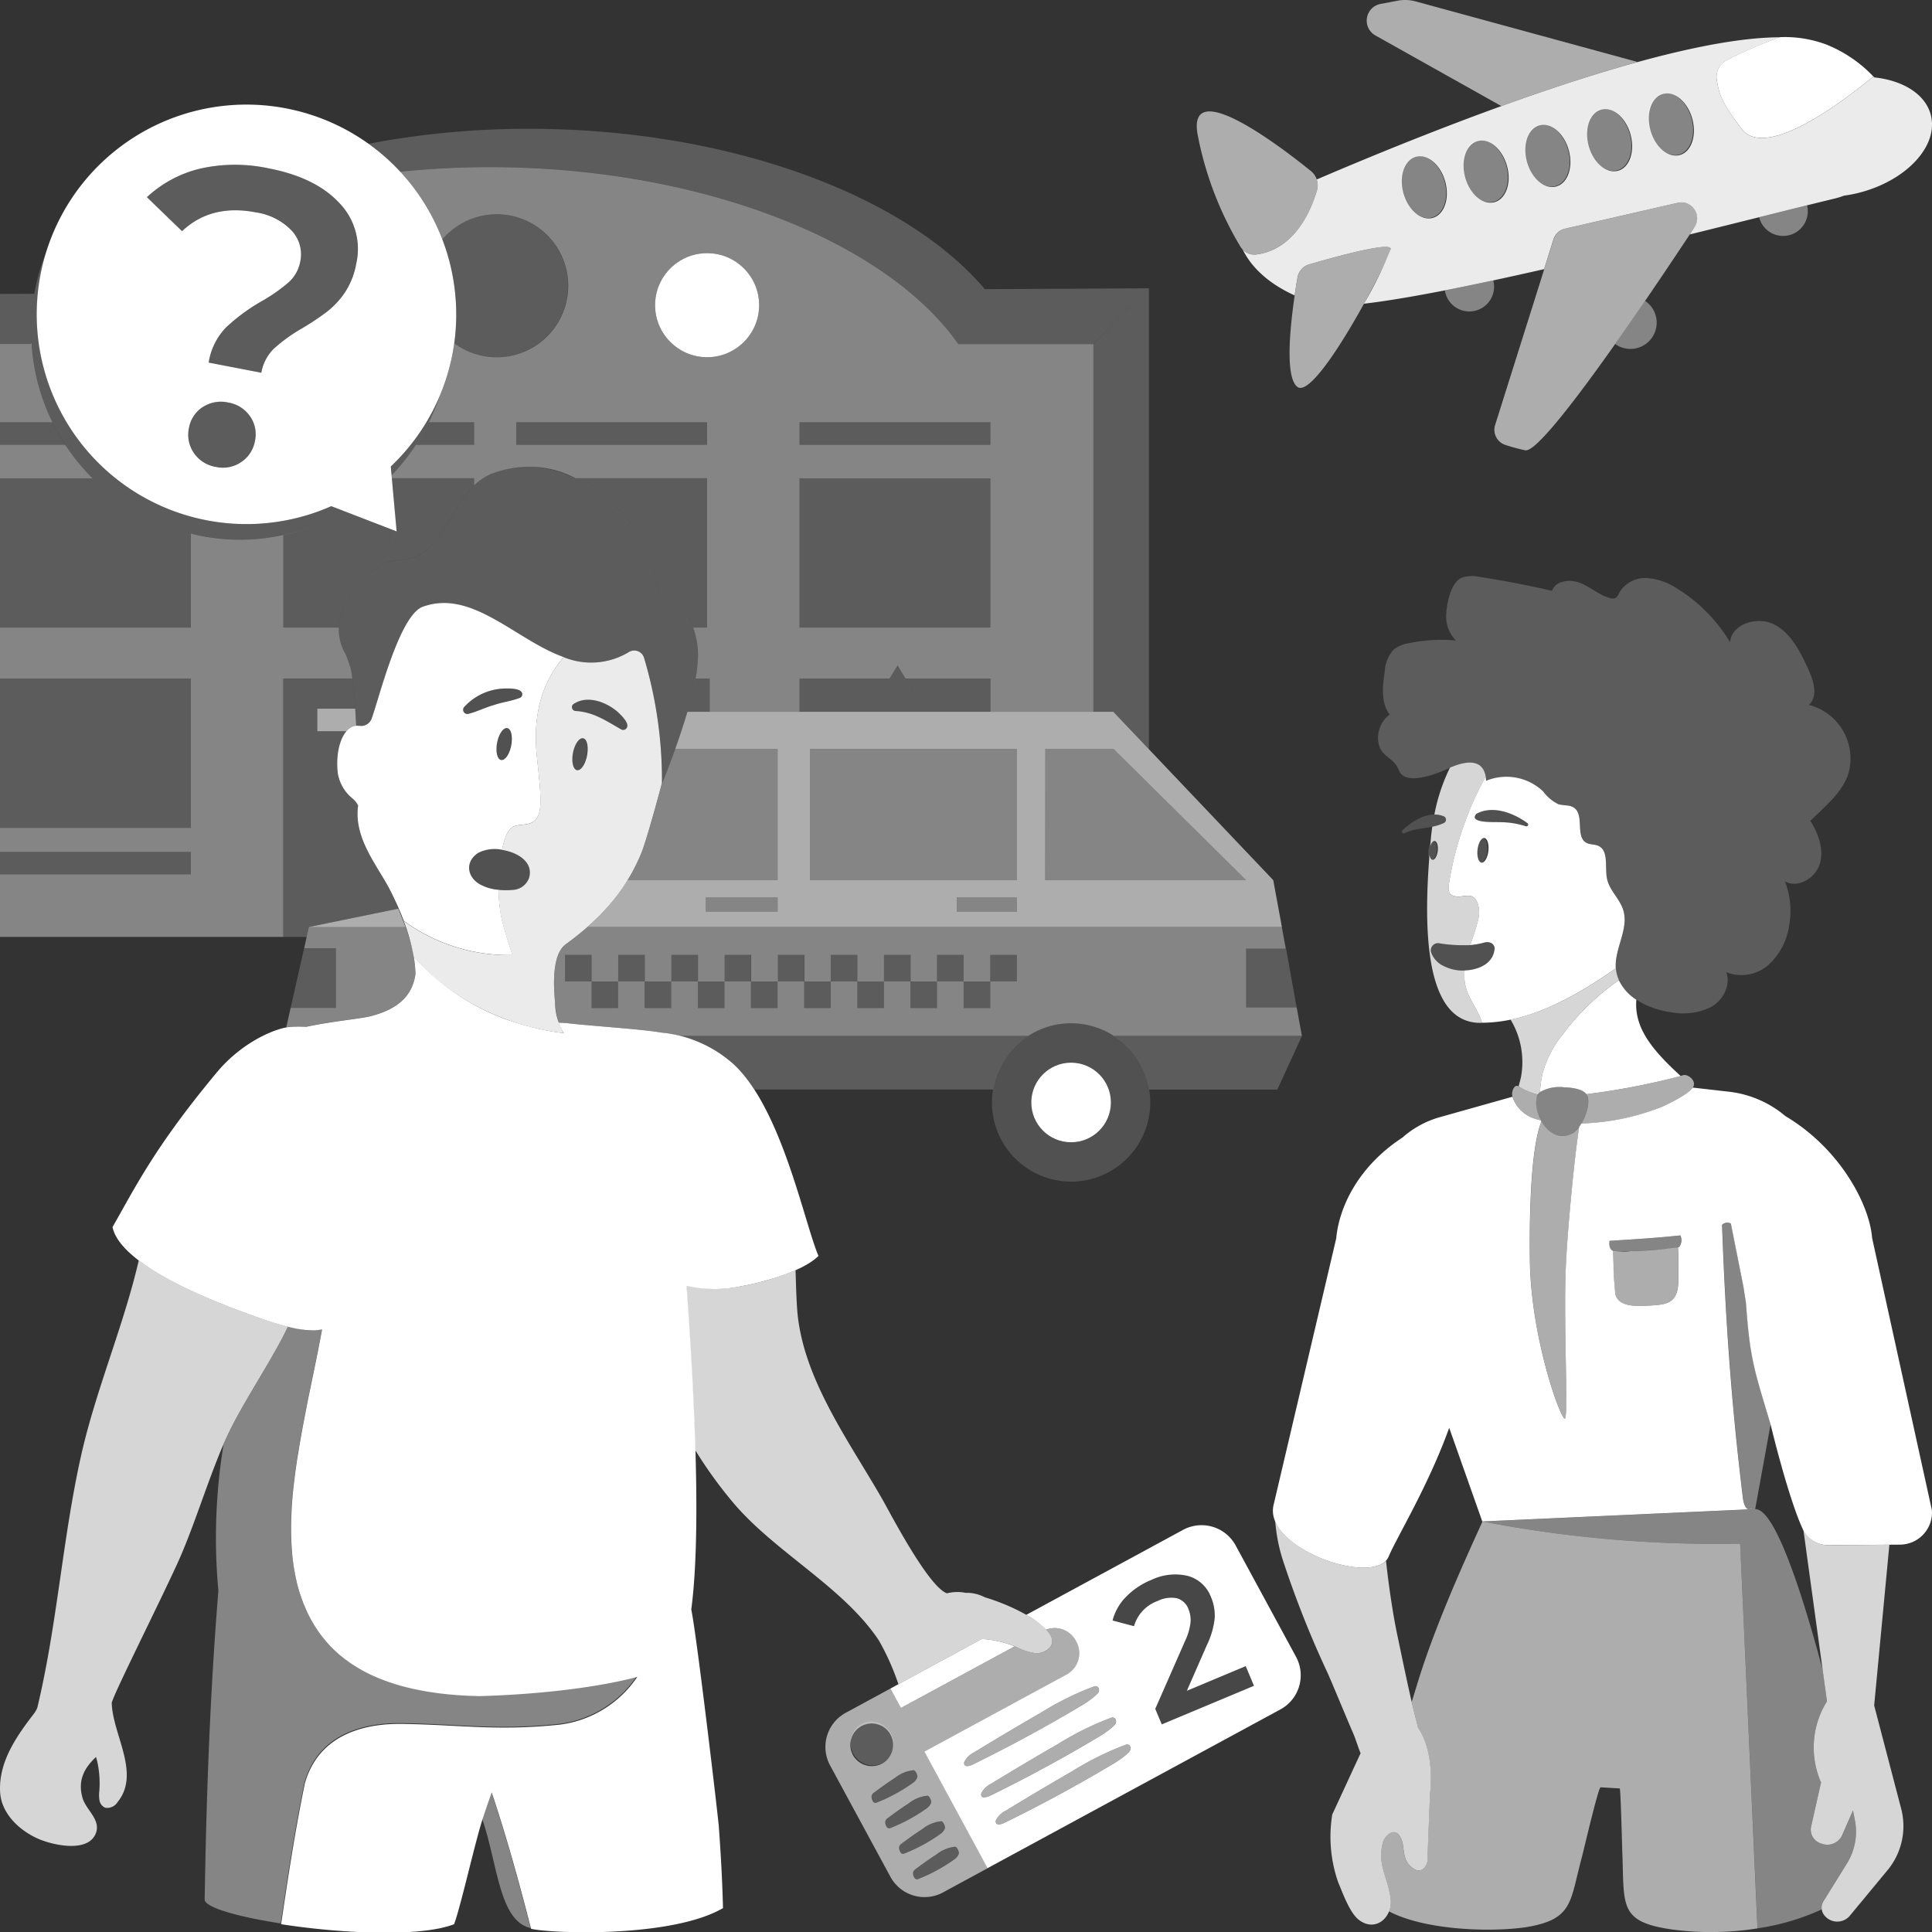
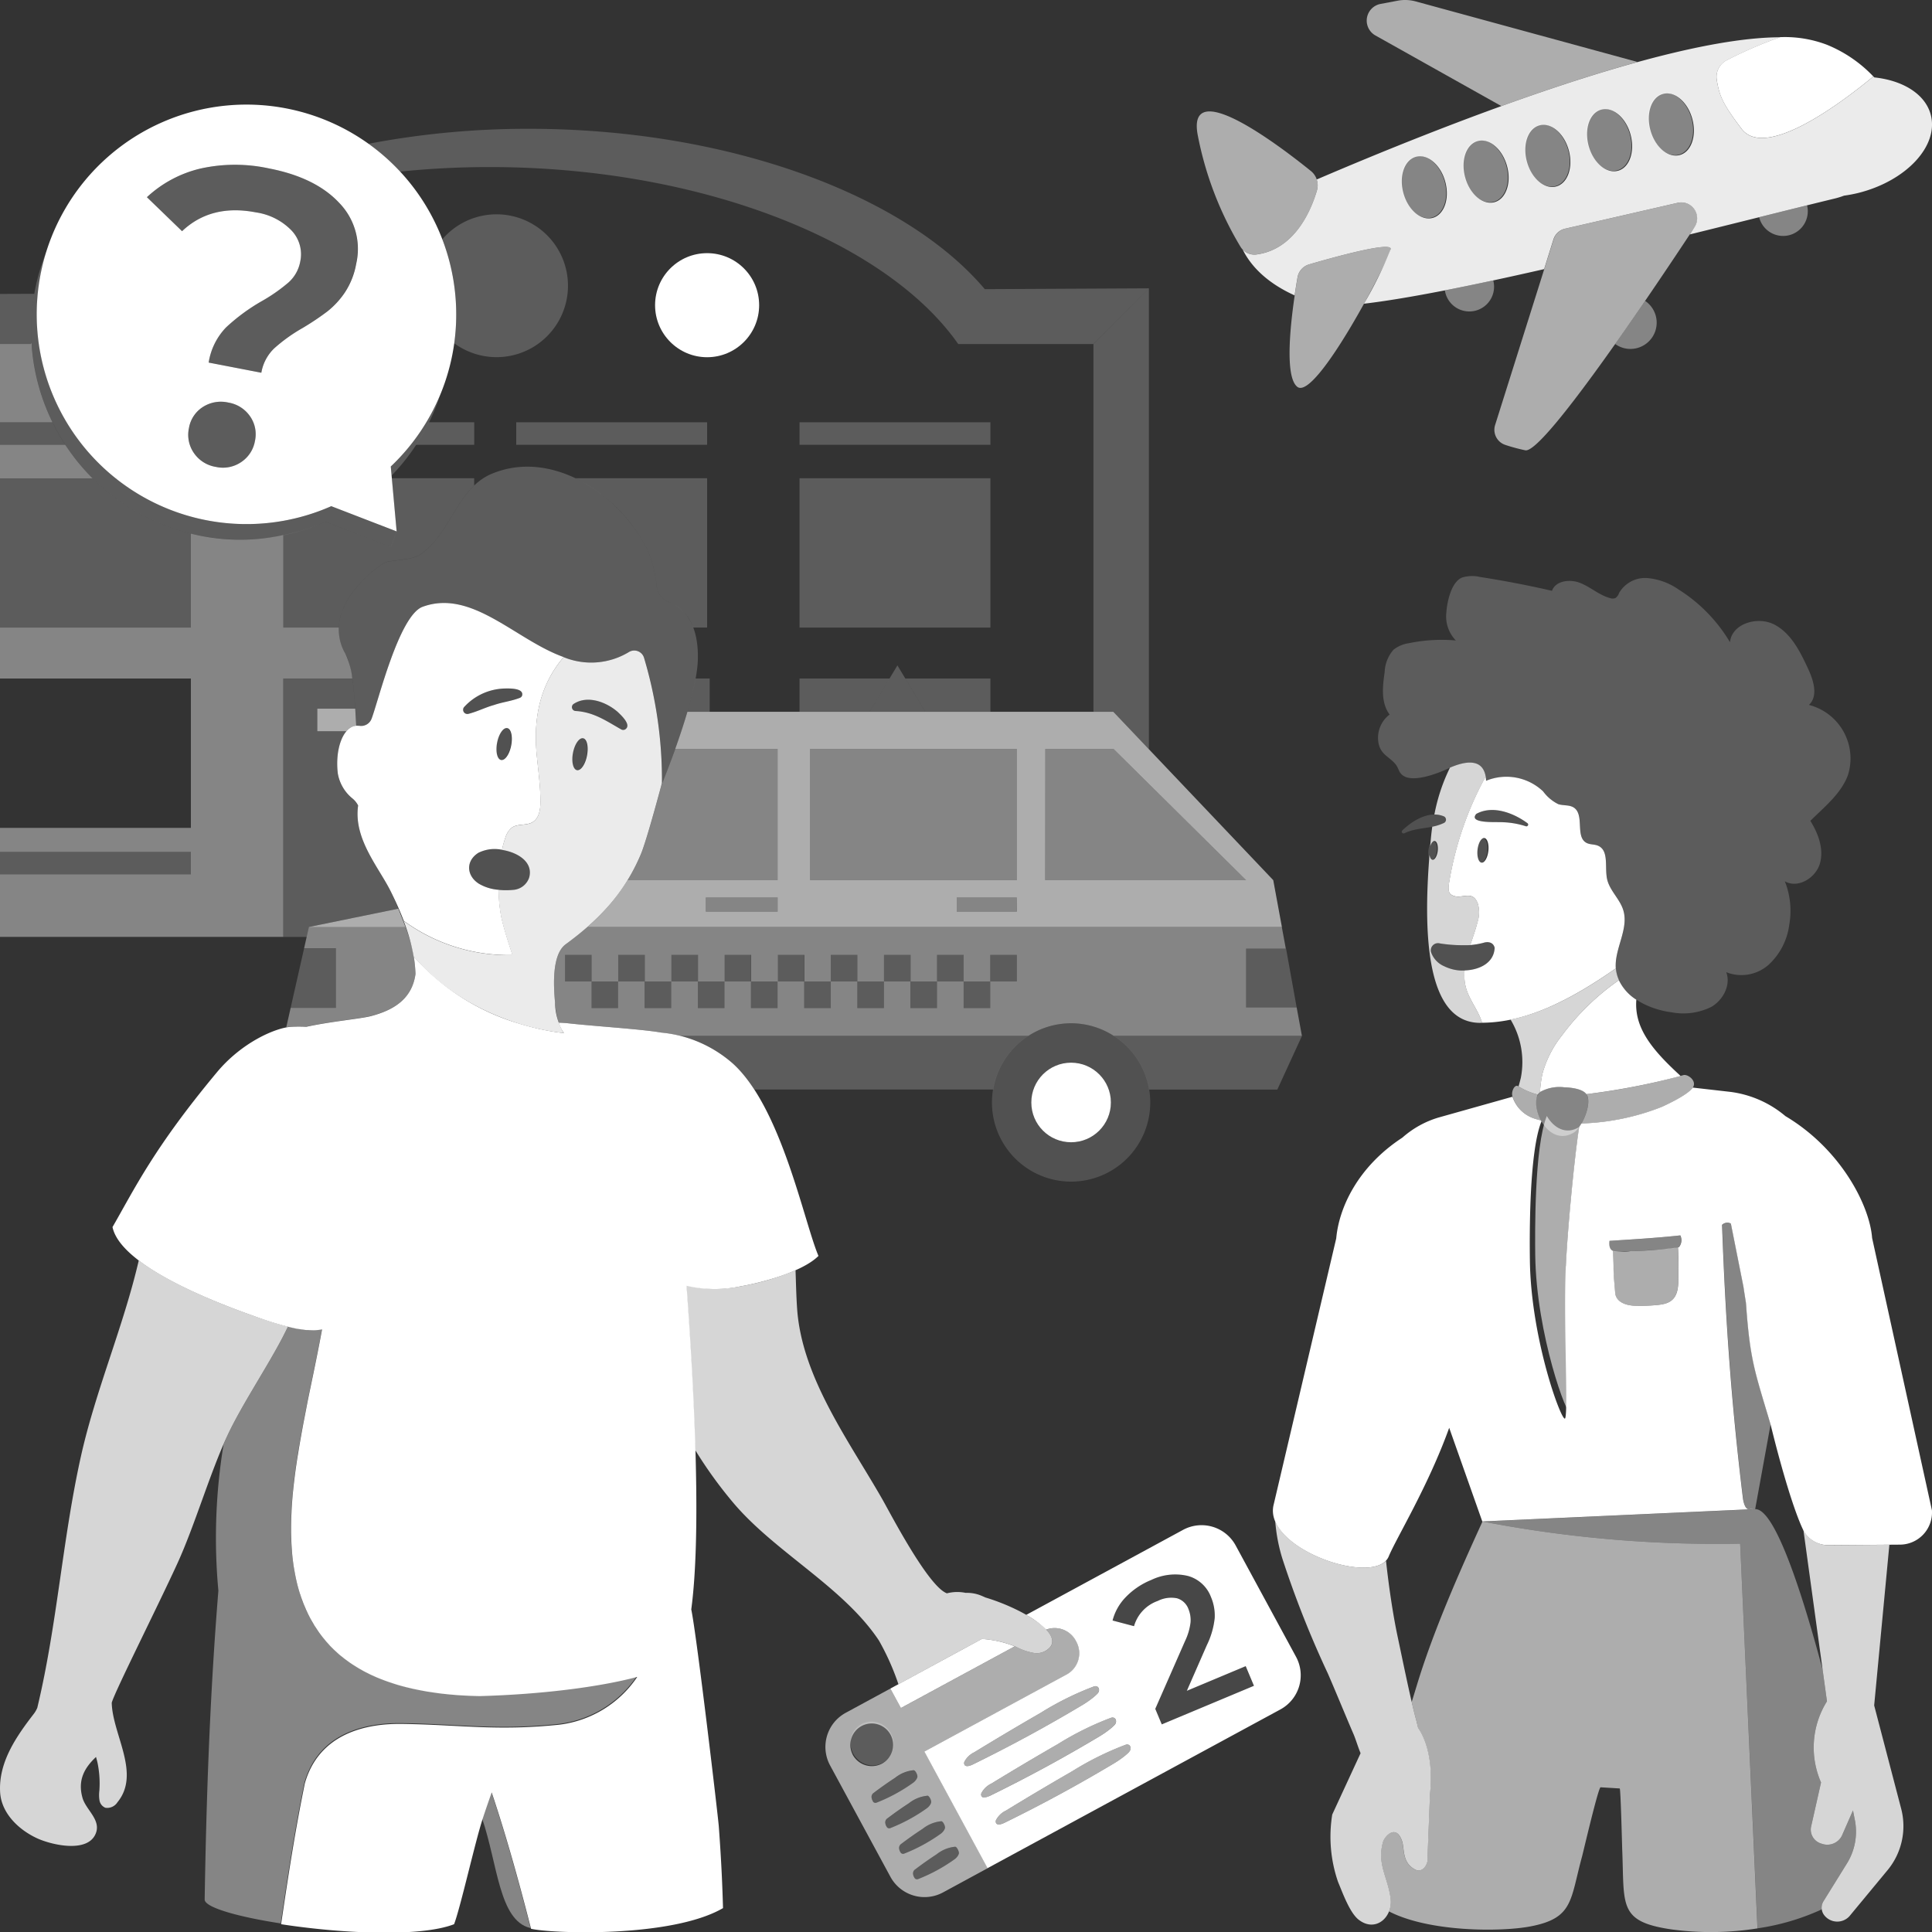
<svg xmlns="http://www.w3.org/2000/svg" viewBox="0 0 300 300">
  <rect x="0" y="0" width="300" height="300" fill="#333333" stroke="none" />
  <g fill="#fff">
    <path d="m 195.08 39.51 a 2.53 2.53 0 0 1 -2.46 -1.2 53.01 53.01 0 0 1 -6.62 -17.25 c -1.88 -9.57 12.87 1.71 17.55 5.49 a 2.84 2.84 0 0 1 .95 3 c -.91 3.13 -3.45 9.19 -9.42 9.96 z" opacity=".6" />
    <path d="m 201.49 43.07 a 2.56 2.56 0 0 1 1.81 -2.02 c 3.7 -1.08 12.84 -3.63 12.66 -2.37 -.22 1.58 -11.61 23.63 -14.51 21.39 -2.34 -1.82 -.68 -12.86 .04 -17 z" opacity=".6" />
    <path d="m 243.04 35.51 l 17.5 -4.02 a 2.47 2.47 0 0 1 2.61 3.76 c -7.18 10.89 -23.59 35.25 -26.31 34.67 a 28.07 28.07 0 0 1 -3.11 -.84 2.47 2.47 0 0 1 -1.57 -3.08 l 9.08 -28.81 a 2.47 2.47 0 0 1 1.8 -1.68 z" opacity=".6" />
    <path d="m 266.58 12.41 c .41 2.51 .91 3.7 3.84 7.58 3.75 4.99 15.99 -4.4 20.47 -8.12 a 20.7 20.7 0 0 0 -7.21 -4.92 18.37 18.37 0 0 0 -7.27 -1.18 65.74 65.74 0 0 0 -8.29 3.58 2.9 2.9 0 0 0 -1.54 3.06 z" />
    <path d="m 299.83 17.91 c -.81 -3.27 -4.31 -5.42 -8.79 -5.89 -.04 -.05 -.1 -.1 -.14 -.15 -4.5 3.73 -16.73 13.12 -20.48 8.13 -2.92 -3.89 -3.42 -5.07 -3.84 -7.58 a 2.9 2.9 0 0 1 1.54 -3.05 65.81 65.81 0 0 1 8.28 -3.58 h -.03 c -17.96 .04 -53.09 14.01 -71.91 22.08 a 2.82 2.82 0 0 1 .04 1.69 c -.92 3.13 -3.46 9.19 -9.43 9.96 a 2.51 2.51 0 0 1 -2.11 -.77 c 1.17 2.35 3.49 5.04 8.07 7.12 .16 -1.09 .32 -2.06 .45 -2.8 a 2.56 2.56 0 0 1 1.81 -2.02 c 3.7 -1.08 12.84 -3.63 12.66 -2.37 a 62.41 62.41 0 0 1 -4.16 8.48 c 6.73 -.78 16.98 -2.86 27.98 -5.37 l 1.45 -4.62 a 2.47 2.47 0 0 1 1.8 -1.66 l 17.5 -4.02 a 2.47 2.47 0 0 1 2.61 3.76 l -.73 1.15 c 8.8 -2.17 16.84 -4.2 22.57 -5.59 a 11.83 11.83 0 0 0 1.37 -.43 21.53 21.53 0 0 0 2.18 -.41 c 7.44 -1.85 12.5 -7.25 11.31 -12.06 z m -77.35 15.92 c -1.79 .5 -3.84 -1.22 -4.56 -3.84 s .14 -5.14 1.93 -5.64 3.84 1.22 4.56 3.84 -.14 5.14 -1.93 5.64 z m 9.59 -2.44 c -1.79 .5 -3.84 -1.22 -4.56 -3.84 s .14 -5.14 1.93 -5.64 3.83 1.22 4.56 3.84 -.14 5.14 -1.93 5.64 z m 9.59 -2.44 c -1.79 .5 -3.84 -1.22 -4.56 -3.84 s .14 -5.14 1.93 -5.64 3.84 1.22 4.56 3.84 -.13 5.14 -1.93 5.64 z m 9.59 -2.44 c -1.79 .5 -3.84 -1.22 -4.56 -3.84 s .14 -5.14 1.93 -5.64 3.84 1.22 4.56 3.84 -.13 5.14 -1.92 5.64 z m 9.59 -2.44 c -1.79 .5 -3.84 -1.22 -4.56 -3.84 s .14 -5.14 1.93 -5.64 3.84 1.22 4.56 3.84 -.13 5.14 -1.92 5.64 z" opacity=".9" />
    <path d="m 273.16 33.73 a 3.83 3.83 0 0 0 7.44 -1.85 c -2.28 .57 -4.78 1.19 -7.44 1.85 z" opacity=".4" />
    <path d="m 224.36 45.09 a 3.84 3.84 0 1 0 7.51 -1.55 c -2.61 .56 -5.12 1.08 -7.51 1.55 z" opacity=".4" />
    <path d="m 213.58 5.51 l 19.55 10.96 c 7.06 -2.55 14.32 -4.96 21.14 -6.84 -.02 0 -.03 -.01 -.05 -.02 l -34.39 -9.39 a 6.25 6.25 0 0 0 -2.81 -.11 l -2.65 .5 a 2.64 2.64 0 0 0 -.79 4.9 z" opacity=".6" />
    <ellipse cx="259.53" cy="19.33" opacity=".4" rx="3.37" ry="4.92" transform="matrix(.963 -.268 .268 .963 4.3 70.21)" />
    <ellipse cx="249.94" cy="21.77" opacity=".4" rx="3.37" ry="4.92" transform="matrix(.963 -.268 .268 .963 3.3 67.73)" />
    <ellipse cx="240.35" cy="24.21" opacity=".4" rx="3.37" ry="4.92" transform="matrix(.963 -.268 .268 .963 2.3 65.25)" />
    <ellipse cx="230.75" cy="26.65" opacity=".4" rx="3.37" ry="4.92" transform="matrix(.963 -.268 .268 .963 1.29 62.77)" />
    <ellipse cx="221.16" cy="29.09" opacity=".4" rx="3.37" ry="4.92" transform="matrix(.963 -.268 .268 .963 .29 60.29)" />
    <path d="m 255.45 46.72 c -1.51 2.21 -3.09 4.48 -4.65 6.69 a 4.04 4.04 0 0 0 1.78 .73 4.08 4.08 0 0 0 2.87 -7.42 z" opacity=".4" />
    <path d="m 76.28 278.22 c -.65 1.84 -1.05 3.04 -1.42 4.15 2.43 7.11 2.62 15.8 7.44 17 l .09 .02 c -1.97 -7.73 -4.03 -15 -6.11 -21.17 z" opacity=".4" />
    <path d="m 124.15 74.26 h 29.64 v 23.19 h -29.64 z" opacity=".2" />
-     <path d="m 0 105.36 h 29.64 v 23.19 h -29.64 z" opacity=".2" />
    <path d="m 80.16 65.57 h 29.64 v 3.5 h -29.64 z" opacity=".2" />
    <path d="m 124.15 65.57 h 29.64 v 3.5 h -29.64 z" opacity=".2" />
    <path d="m 0 132.25 h 29.64 v 3.5 h -29.64 z" opacity=".2" />
    <path d="m 166.32 158.9 a 12.29 12.29 0 1 0 12.29 12.29 12.29 12.29 0 0 0 -12.29 -12.29 z m 0 18.47 a 6.18 6.18 0 1 1 6.18 -6.18 6.18 6.18 0 0 1 -6.18 6.18 z" opacity=".15" />
    <path d="m 135.02 110.53 h 8.67 l -4.34 -7.21 z" opacity=".2" />
    <path d="m 109.8 39.31 c 4.46 0 8.08 3.61 8.08 8.08 0 4.46 -3.62 8.08 -8.08 8.08 s -8.08 -3.62 -8.08 -8.08 c 0 -4.47 3.62 -8.08 8.08 -8.08 z" />
    <path d="m 143.69 110.53 h 10.1 v -5.17 h -13.21 z" opacity=".2" />
    <path d="m 135.02 110.53 l 3.11 -5.17 h -13.98 v 5.17 z" opacity=".2" />
    <path d="m 109.6 139.37 h 11.15 v 2.19 h -11.15 z" opacity=".4" />
    <path d="m 148.56 139.37 h 9.32 v 2.19 h -9.32 z" opacity=".4" />
    <path d="m 162.32 116.29 v 20.38 h 31.19 l -20.61 -20.38 z" opacity=".4" />
    <path d="m 125.79 116.29 h 32.09 v 20.38 h -32.09 z" opacity=".4" />
    <path d="m 47.22 147.26 h 4.94 v 9.24 h -7.03 z" opacity=".2" />
    <path d="m 199.7 147.3 h -6.19 v 9.16 h 7.84 z" opacity=".2" />
    <path d="m 153.76 148.27 h 4.13 v 4.13 h -4.13 z" opacity=".2" />
    <path d="m 149.63 152.39 h 4.13 v 4.13 h -4.13 z" opacity=".2" />
    <path d="m 141.38 152.39 h 4.13 v 4.13 h -4.13 z" opacity=".2" />
    <path d="m 145.5 148.27 h 4.13 v 4.13 h -4.13 z" opacity=".2" />
    <path d="m 137.25 148.27 h 4.13 v 4.13 h -4.13 z" opacity=".2" />
    <path d="m 133.12 152.39 h 4.13 v 4.13 h -4.13 z" opacity=".2" />
    <path d="m 124.87 152.39 h 4.13 v 4.13 h -4.13 z" opacity=".2" />
    <path d="m 129 148.27 h 4.13 v 4.13 h -4.13 z" opacity=".2" />
    <path d="m 120.74 148.27 h 4.13 v 4.13 h -4.13 z" opacity=".2" />
    <path d="m 116.62 152.39 h 4.13 v 4.13 h -4.13 z" opacity=".2" />
    <path d="m 108.36 152.39 h 4.13 v 4.13 h -4.13 z" opacity=".2" />
    <path d="m 112.49 148.27 h 4.13 v 4.13 h -4.13 z" opacity=".2" />
    <path d="m 104.24 148.27 h 4.13 v 4.13 h -4.13 z" opacity=".2" />
    <path d="m 100.11 152.39 h 4.13 v 4.13 h -4.13 z" opacity=".2" />
    <path d="m 91.86 152.39 h 4.13 v 4.13 h -4.13 z" opacity=".2" />
    <path d="m 95.98 148.27 h 4.13 v 4.13 h -4.13 z" opacity=".2" />
    <path d="m 87.73 148.27 h 4.13 v 4.13 h -4.13 z" opacity=".2" />
    <path d="m 172.93 160.85 a 12.28 12.28 0 0 1 5.5 8.34 h 19.91 l 3.83 -8.34 z" opacity=".2" />
    <path d="m 166.32 165.01 c 3.41 0 6.18 2.77 6.18 6.18 0 3.42 -2.77 6.18 -6.18 6.18 -3.42 0 -6.18 -2.76 -6.18 -6.18 0 -3.41 2.76 -6.18 6.18 -6.18 z" />
    <path d="m 169.79 53.42 v 57.11 h 3.09 l 5.52 5.81 v -71.57 z" opacity=".2" />
    <path d="m 152.92 44.9 c -12.41 -14.68 -39.91 -24.9 -70.77 -24.9 a 132 132 0 0 0 -24.95 2.33 32.76 32.76 0 0 1 4.92 4.32 136.23 136.23 0 0 1 13.89 -.71 c 32.65 0 61.54 11.43 72.78 27.48 h 20.99 l 8.62 -8.65 z" opacity=".2" />
    <path d="m 5.33 45.62 l -5.33 .02 v 7.78 h 4.77 c .04 -.06 .09 -.12 .13 -.18 a 32.35 32.35 0 0 1 .43 -7.62 z" opacity=".2" />
    <path d="m 4.96 54.16 c -.03 -.31 -.04 -.61 -.05 -.92 -.04 .06 -.09 .12 -.13 .18 h -4.78 v 12.15 h 8.15 a 32.45 32.45 0 0 1 -3.19 -11.41 z" opacity=".4" />
    <path d="m 10.14 69.07 h -10.14 v 5.2 h 14.37 a 32.54 32.54 0 0 1 -4.23 -5.2 z" opacity=".4" />
    <path d="m 14.37 74.26 h -14.37 v 23.19 h 29.64 v -14.59 a 32.6 32.6 0 0 1 -15.27 -8.6 z" opacity=".2" />
    <path d="m 66.61 65.57 a 32.56 32.56 0 0 1 -2 3.5 h 9.03 v -3.5 z" opacity=".2" />
    <path d="m 77.1 33.28 a 11.06 11.06 0 0 0 -8.42 3.88 32.36 32.36 0 0 1 1.85 16.14 11.09 11.09 0 1 0 6.57 -20.02 z" opacity=".2" />
    <path d="m 8.15 65.57 h -8.15 v 3.5 h 10.14 a 32.25 32.25 0 0 1 -1.99 -3.5 z" opacity=".2" />
    <path d="m 41.21 81.25 a 32.55 32.55 0 0 1 -33.88 -42.5 32.55 32.55 0 0 0 43.21 42.27 l 10.15 3.92 .9 -2.41 -10.15 -3.92 a 32.53 32.53 0 0 1 -10.23 2.64 z" opacity=".2" />
    <path d="m 60.68 72.45 l .13 1.39 a 32.66 32.66 0 0 0 7.58 -12.61 32.73 32.73 0 0 1 -7.71 11.22 z" opacity=".2" />
    <path d="m 70.71 45.9 a 32.57 32.57 0 1 0 -19.27 32.7 l 10.15 3.92 -.91 -10.08 a 32.49 32.49 0 0 0 10.03 -26.54 z m -31.12 22.57 a 4.95 4.95 0 0 1 -2.15 3.29 5.02 5.02 0 0 1 -3.92 .74 5.11 5.11 0 0 1 -3.42 -2.17 4.95 4.95 0 0 1 -.76 -3.86 4.84 4.84 0 0 1 2.14 -3.26 5.17 5.17 0 0 1 3.98 -.7 5.09 5.09 0 0 1 3.36 2.12 4.85 4.85 0 0 1 .77 3.84 z m 15.72 -27.51 a 11.78 11.78 0 0 1 -1.77 4.47 12.97 12.97 0 0 1 -2.76 2.97 41.99 41.99 0 0 1 -3.84 2.56 25.15 25.15 0 0 0 -4.39 3.16 6.84 6.84 0 0 0 -1.97 3.76 l -8.18 -1.58 a 10.1 10.1 0 0 1 2.7 -5.46 29.78 29.78 0 0 1 5.58 -4.1 25.97 25.97 0 0 0 4.14 -2.9 5.74 5.74 0 0 0 1.8 -3.23 5.36 5.36 0 0 0 -1.34 -4.81 9.59 9.59 0 0 0 -5.54 -2.82 q -6.96 -1.35 -11.47 2.92 l -5.46 -5.28 a 18.43 18.43 0 0 1 8.29 -4.44 24.8 24.8 0 0 1 10.7 -.02 q 7.21 1.4 10.89 5.36 a 10.25 10.25 0 0 1 2.62 9.44 z" />
    <path d="m 35.47 62.51 a 5.17 5.17 0 0 0 -3.98 .7 4.85 4.85 0 0 0 -2.14 3.26 4.96 4.96 0 0 0 .76 3.86 5.11 5.11 0 0 0 3.42 2.17 5.02 5.02 0 0 0 3.92 -.74 4.95 4.95 0 0 0 2.15 -3.29 4.85 4.85 0 0 0 -.76 -3.83 5.09 5.09 0 0 0 -3.37 -2.13 z" opacity=".2" />
    <path d="m 45.28 35.8 a 5.36 5.36 0 0 1 1.33 4.8 5.74 5.74 0 0 1 -1.8 3.23 25.97 25.97 0 0 1 -4.14 2.9 29.78 29.78 0 0 0 -5.58 4.1 10.1 10.1 0 0 0 -2.7 5.46 l 8.18 1.59 a 6.84 6.84 0 0 1 1.97 -3.76 25.15 25.15 0 0 1 4.39 -3.16 41.99 41.99 0 0 0 3.84 -2.56 12.97 12.97 0 0 0 2.75 -2.98 11.78 11.78 0 0 0 1.77 -4.47 10.25 10.25 0 0 0 -2.61 -9.44 q -3.67 -3.95 -10.88 -5.35 a 24.79 24.79 0 0 0 -10.7 .03 18.44 18.44 0 0 0 -8.29 4.44 l 5.46 5.27 q 4.51 -4.27 11.47 -2.92 a 9.59 9.59 0 0 1 5.54 2.82 z" opacity=".2" />
-     <path d="m 64.6 69.07 a 32.93 32.93 0 0 1 -3.8 4.76 l .04 .43 h 12.79 v 1.12 a 8.96 8.96 0 0 1 2.56 -1.75 15.65 15.65 0 0 1 13.18 .63 h 20.43 v 23.19 h -2.15 a 12.92 12.92 0 0 1 .71 5.02 19.82 19.82 0 0 1 -.35 2.89 h 2.19 v 5.17 h 13.95 v -5.17 h 13.98 l 1.23 -2.04 1.23 2.04 h 13.21 v 5.17 h 15.99 v -57.1 h -20.99 c -11.24 -16.05 -40.13 -27.48 -72.78 -27.48 a 135.96 135.96 0 0 0 -13.89 .71 32.44 32.44 0 0 1 6.56 10.5 11.1 11.1 0 1 1 1.84 16.14 32.44 32.44 0 0 1 -2.15 7.93 32.45 32.45 0 0 1 -1.78 4.34 h 7.03 v 3.5 z m 59.55 -3.5 h 29.64 v 3.5 h -29.64 z m 0 8.7 h 29.64 v 23.18 h -29.64 z m -14.35 -34.96 a 8.08 8.08 0 1 1 -8.08 8.08 8.08 8.08 0 0 1 8.08 -8.08 z m -29.64 26.26 h 29.64 v 3.5 h -29.64 z" opacity=".4" />
    <path d="m 43.99 105.36 h 10.71 a 12 12 0 0 0 -1.08 -3.87 7.46 7.46 0 0 1 -1.01 -4.04 h -8.62 v -14.36 a 31.6 31.6 0 0 1 -14.35 -.23 v 14.59 h -29.64 v 7.91 h 29.64 v 23.19 h -29.64 v 3.71 h 29.64 v 3.5 h -29.64 v 9.72 h 43.99 z" opacity=".4" />
    <path d="m 60.06 87.25 c 1.72 -.37 3.49 -.28 5.01 -1.02 3.97 -2.56 5.31 -7.73 8.56 -10.85 v -1.12 h -12.79 l .74 8.26 -.9 2.41 -10.14 -3.91 a 32.6 32.6 0 0 1 -6.55 2.07 v 14.36 h 8.62 c .23 -5.55 6.65 -10.02 7.45 -10.2 z" opacity=".2" />
    <path d="m 100.5 85.31 a 17.92 17.92 0 0 1 1.46 5.66 3 3 0 0 0 1.92 2.52 6.53 6.53 0 0 1 3.76 3.96 h 2.16 v -23.19 h -20.43 a 24.96 24.96 0 0 1 11.13 11.05 z" opacity=".2" />
    <path d="m 106.74 110.53 h 3.46 v -5.17 h -2.19 a 51.79 51.79 0 0 1 -1.27 5.17 z" opacity=".2" />
    <path d="m 47.97 143.94 l 13.88 -2.84 c -.25 -.61 -.51 -1.22 -.79 -1.85 -.12 -.26 -.24 -.51 -.36 -.77 -1.86 -3.78 -5.84 -8.18 -5.09 -13.38 a 3.44 3.44 0 0 0 -.84 -1.06 6.39 6.39 0 0 1 -2.32 -3.95 c -.32 -2.74 .25 -5.25 1.34 -6.52 h -4.52 v -3.5 h 5.89 c -.11 -1.72 -.25 -3.32 -.46 -4.7 h -10.7 v 40.12 h 3.63 z" opacity=".2" />
    <path d="m 55.13 112.72 c .06 -.01 .12 -.01 .18 -.02 -.05 -.91 -.1 -1.79 -.15 -2.65 h -5.89 v 3.5 h 4.53 a 2.35 2.35 0 0 1 1.33 -.83 z" opacity=".6" />
    <path d="m 45.13 156.5 l -.68 3.02 a 6.01 6.01 0 0 1 .76 -.1 23.1 23.1 0 0 1 2.35 0 c 3.94 -.84 8.49 -1.25 10.04 -1.66 3.58 -.93 6.37 -2.68 6.92 -6.49 a 22.65 22.65 0 0 0 -.52 -4.05 32.38 32.38 0 0 0 -1.03 -3.29 h -15 l -.75 3.32 h 4.94 v 9.25 z" opacity=".4" />
    <path d="m 87.84 146.63 c -2.23 1.63 -1.86 6.78 -1.65 9.07 a 13.29 13.29 0 0 0 .56 3.1 c .56 .02 1.08 .05 1.53 .1 3.78 .43 11.54 .92 14.43 1.44 a 21.72 21.72 0 0 1 2.87 .5 h 54.12 a 12.23 12.23 0 0 1 13.23 0 h 29.23 l -.81 -4.39 h -7.85 v -9.15 h 6.16 l -.62 -3.36 h -107.84 c -1.07 .94 -2.19 1.83 -3.36 2.69 z m 8.15 1.64 h 4.13 v 4.13 h 4.13 v -4.13 h 4.13 v 4.13 h 4.13 v -4.13 h 4.13 v 4.13 h 4.13 v -4.13 h 4.13 v 4.13 h 4.1 v -4.13 h 4.13 v 4.13 h 4.13 v -4.13 h 4.13 v 4.13 h 4.11 v -4.13 h 4.13 v 4.13 h 4.13 v -4.13 h 4.13 v 4.13 h -4.13 v 4.13 h -4.13 v -4.13 h -4.13 v 4.13 h -4.13 v -4.13 h -4.12 v 4.13 h -4.13 v -4.13 h -4.12 v 4.13 h -4.13 v -4.13 h -4.13 v 4.13 h -4.13 v -4.13 h -4.12 v 4.13 h -4.13 v -4.13 h -4.13 v 4.13 h -4.13 v -4.13 h -4.12 v 4.13 h -4.12 v -4.13 h -4.13 v -4.13 h 4.13 v 4.13 h 4.13 z" opacity=".4" />
    <path d="m 61.85 141.1 l -13.88 2.84 h 14.99 c -.34 -.93 -.71 -1.87 -1.11 -2.84 z" opacity=".6" />
    <path d="m 104.85 116.29 h 15.9 v 20.38 h -23.31 a 31.7 31.7 0 0 1 -6.23 7.27 h 107.84 l .03 .16 -1.37 -7.43 -24.83 -26.14 h -66.14 c -.58 1.98 -1.25 3.97 -1.89 5.76 z m 15.9 25.27 h -11.15 v -2.19 h 11.15 z m 37.14 0 h -9.33 v -2.19 h 9.32 z m 4.43 -25.27 h 10.58 l 20.6 20.38 h -31.19 z m -36.53 0 h 32.09 v 20.38 h -32.09 z" opacity=".6" />
    <path d="m 102.69 121.99 c -.47 1.76 -2.35 8.68 -3.16 10.64 a 29.52 29.52 0 0 1 -2.08 4.04 h 23.31 v -20.38 h -15.9 c -.91 2.51 -1.74 4.63 -2.17 5.7 z" opacity=".4" />
    <path d="m 113.78 165.13 a 20.36 20.36 0 0 1 3.35 4.05 h 37.09 a 12.28 12.28 0 0 1 5.5 -8.34 h -54.15 a 18.98 18.98 0 0 1 8.21 4.29 z" opacity=".2" />
    <path d="m 239.63 122.9 a 6.47 6.47 0 0 0 2.35 1.98 c .79 .25 1.71 .08 2.41 .53 1.71 1.12 .17 4.55 1.99 5.49 .54 .28 1.2 .19 1.76 .43 1.73 .73 1.03 3.3 1.41 5.14 .37 1.79 1.96 3.09 2.51 4.83 .93 2.96 -1.42 6.04 -1.14 9.13 .35 3.94 4.72 6.25 8.64 6.76 a 9.78 9.78 0 0 0 6.19 -.85 c 1.83 -1.07 3.05 -3.4 2.3 -5.38 a 6.37 6.37 0 0 0 6.6 -1.17 10.22 10.22 0 0 0 3.18 -6.16 12.41 12.41 0 0 0 -.68 -6.78 c 2.03 1.16 4.79 -.51 5.44 -2.75 s -.24 -4.66 -1.48 -6.64 c 2.2 -2.18 4.77 -4.21 5.84 -7.11 a 8.58 8.58 0 0 0 -6.06 -10.89 c 1.47 -1.38 .72 -3.8 -.13 -5.62 -1.23 -2.65 -2.63 -5.49 -5.22 -6.85 s -6.62 -.18 -6.91 2.73 a 24.38 24.38 0 0 0 -7.99 -8.19 10 10 0 0 0 -4.86 -1.77 4.67 4.67 0 0 0 -4.37 2.32 1.6 1.6 0 0 1 -.54 .77 1.16 1.16 0 0 1 -.86 .02 c -1.66 -.44 -2.99 -1.68 -4.58 -2.33 s -3.86 -.41 -4.44 1.2 q -5.52 -1.27 -11.12 -2.14 a 5.42 5.42 0 0 0 -2.81 .07 c -1.74 .68 -2.37 3.87 -2.48 5.51 a 5.38 5.38 0 0 0 1.48 4.27 25.2 25.2 0 0 0 -7.27 .42 5.03 5.03 0 0 0 -2.41 1.02 5.61 5.61 0 0 0 -1.37 3.47 c -.33 2.25 -.6 4.78 .77 6.59 a 4.54 4.54 0 0 0 -1.74 4.36 c .33 1.84 1.56 2.1 2.6 3.29 .63 .72 .48 1.45 1.44 1.96 1.67 .87 5.13 -.45 6.68 -1.17 2.27 -1.04 5.82 -2.11 6.01 1.88 a 8.28 8.28 0 0 1 8.86 1.63 z" fill-rule="evenodd" opacity=".2" />
    <path d="m 252.05 141.29 c -.55 -1.74 -2.14 -3.04 -2.51 -4.83 -.38 -1.84 .33 -4.41 -1.41 -5.14 -.56 -.24 -1.22 -.15 -1.76 -.43 -1.82 -.93 -.28 -4.37 -1.99 -5.49 -.69 -.45 -1.62 -.28 -2.41 -.53 a 6.48 6.48 0 0 1 -2.35 -1.98 8.28 8.28 0 0 0 -8.86 -1.65 5.77 5.77 0 0 0 -.07 -.66 51.5 51.5 0 0 0 -5.67 16.45 c -.08 .5 -.23 1.45 .25 1.83 1.44 1.12 3.34 -.97 4.22 1.5 a 4.87 4.87 0 0 1 -.06 2.8 c -.3 1.22 -.74 2.4 -1.13 3.59 a 12.3 12.3 0 0 0 2.01 -.34 c .75 -.25 1.57 -.11 1.78 .76 -.1 2.38 -2.39 3.45 -4.67 3.52 a 8.78 8.78 0 0 0 -.01 1.43 6.97 6.97 0 0 0 .27 1.42 c .56 1.85 1.94 3.47 2.45 5.27 6.75 -.03 13.5 -3.36 20.77 -8.44 -.23 -3.07 2.08 -6.13 1.15 -9.08 z m -20.94 -9.15 c -.12 1.06 -.6 1.87 -1.06 1.81 s -.74 -.95 -.62 -2.01 .6 -1.87 1.06 -1.81 .74 .96 .62 2.02 z m 6.11 -3.92 a .27 .27 0 0 1 -.29 .08 13.15 13.15 0 0 0 -3.76 -.63 c -.74 -.06 -5.26 .25 -3.93 -1.29 2.54 -1.4 5.8 -.14 7.95 1.45 a .27 .27 0 0 1 .03 .4 z" />
    <path d="m 227.42 152.13 a 8.78 8.78 0 0 1 .01 -1.43 6.49 6.49 0 0 1 -3.17 -.66 3.7 3.7 0 0 1 -2.04 -2.17 1.11 1.11 0 0 1 1.34 -1.38 24.31 24.31 0 0 0 4.75 .27 c .39 -1.19 .82 -2.37 1.13 -3.59 a 4.87 4.87 0 0 0 .06 -2.8 c -.89 -2.47 -2.79 -.38 -4.22 -1.5 -.48 -.37 -.33 -1.33 -.25 -1.83 a 51.5 51.5 0 0 1 5.67 -16.45 c -.51 -3.01 -3.43 -2.3 -5.55 -1.39 a 28.54 28.54 0 0 0 -2.42 7.28 3.76 3.76 0 0 1 1.51 .3 .57 .57 0 0 1 .01 .99 7.37 7.37 0 0 1 -1.85 .6 q -.11 .78 -.19 1.59 -.07 .72 -.13 1.43 c .16 -.5 .43 -.83 .69 -.8 .36 .04 .57 .73 .48 1.53 s -.46 1.43 -.81 1.39 c -.23 -.03 -.4 -.33 -.47 -.75 -1.11 13.87 -.03 25.94 7.76 26.07 .14 0 .27 -.01 .41 -.01 -.51 -1.8 -1.89 -3.42 -2.45 -5.27 a 6.97 6.97 0 0 1 -.27 -1.42 z" opacity=".8" />
    <ellipse cx="222.61" cy="132.05" opacity=".15" rx="1.47" ry=".65" transform="matrix(.114 -.993 .993 .114 65.95 338.08)" />
    <ellipse cx="230.27" cy="132.05" opacity=".15" rx="1.92" ry=".85" transform="matrix(.114 -.993 .993 .114 72.73 345.7)" />
    <path d="m 229.24 126.39 c 2.54 -1.4 5.8 -.14 7.95 1.45 a .27 .27 0 0 1 -.26 .47 13.15 13.15 0 0 0 -3.76 -.63 c -.74 -.06 -5.26 .25 -3.93 -1.29 z" opacity=".15" />
    <path d="m 224.26 127.77 c -2.01 1 -4.16 .62 -6.21 1.63 a .28 .28 0 0 1 -.36 -.15 .28 .28 0 0 1 .05 -.29 c 1.61 -1.56 4.21 -3.16 6.5 -2.18 a .57 .57 0 0 1 .01 .99 z" opacity=".15" />
    <path d="m 223.57 146.49 c 2.57 .28 4.22 .57 6.75 -.07 .75 -.25 1.57 -.11 1.78 .76 -.14 3.58 -5.29 4.23 -7.84 2.86 a 3.7 3.7 0 0 1 -2.04 -2.17 1.11 1.11 0 0 1 1.34 -1.38 z" opacity=".15" />
    <path d="m 238.61 172.06 a 3.09 3.09 0 0 1 .18 -2.09 11.66 11.66 0 0 1 -3.09 -1.33 c -.55 -.28 -1.11 .98 -.83 1.66 a 5.31 5.31 0 0 0 3.31 3.37 c .35 .12 .72 .22 1.1 .31 a 6.55 6.55 0 0 1 -.67 -1.92 z" opacity=".6" />
    <path d="m 261.38 166.95 a 101.96 101.96 0 0 1 -15.05 2.95 1.14 1.14 0 0 1 .14 .21 c .45 1.1 -.13 3.01 -.9 4.35 a 36.9 36.9 0 0 0 12.42 -2.55 c .98 -.44 4.55 -2.11 4.98 -3.24 .4 -1.01 -1.02 -1.93 -1.59 -1.72 z" opacity=".6" />
    <path d="m 260.55 193.7 a 61.47 61.47 0 0 1 -7.32 .57 8.45 8.45 0 0 1 -2.76 -.03 c .02 1.04 .08 1.93 .07 2.58 -.02 1.24 .17 2.67 .25 3.87 .08 1.32 1.36 1.98 2.96 2.06 a 26.58 26.58 0 0 0 3.37 -.09 c 1.77 -.16 3.42 -.48 3.47 -3.58 .02 -.86 .07 -2.49 .03 -3.94 0 -.25 -.01 -.88 -.07 -1.44 z" opacity=".6" />
    <path d="m 239.21 169.53 a 6.13 6.13 0 0 1 3.71 -.69 c 1.13 .03 2.84 .26 3.41 1.06 a 108.3 108.3 0 0 0 14.64 -2.82 c -.1 -.09 -.19 -.18 -.29 -.27 -4.47 -4.12 -6.92 -7.42 -6.59 -11.58 a 7.28 7.28 0 0 1 -2.71 -3.03 38.16 38.16 0 0 0 -8.84 8.58 16.55 16.55 0 0 0 -3.03 5.94 20.01 20.01 0 0 0 -.39 2.89 1.12 1.12 0 0 1 .09 -.08 z" />
    <path d="m 236.16 167.34 c -.11 .47 -.24 .91 -.36 1.36 a 11.19 11.19 0 0 0 3 1.27 1.43 1.43 0 0 1 .33 -.37 20.01 20.01 0 0 1 .39 -2.89 16.55 16.55 0 0 1 3.03 -5.94 38.16 38.16 0 0 1 8.84 -8.58 5.5 5.5 0 0 1 -.47 -1.77 c 0 -.02 0 -.04 0 -.06 -5.68 3.98 -11.06 6.88 -16.36 7.96 a 12.8 12.8 0 0 1 1.6 9.02 z" opacity=".8" />
    <path d="m 274.1 218.33 l -.01 -.02 c -.12 -.38 -.22 -.75 -.33 -1.1 l -.05 -.17 q -.16 -.55 -.31 -1.06 l -.02 -.08 q -.14 -.49 -.27 -.95 l -.02 -.08 c -.09 -.32 -.17 -.63 -.25 -.94 l -.03 -.11 c -.08 -.3 -.16 -.6 -.23 -.89 v -.02 q -.11 -.45 -.21 -.9 l -.03 -.12 c -.13 -.6 -.25 -1.2 -.36 -1.83 l -.02 -.13 c -.11 -.63 -.2 -1.3 -.3 -2.01 -.01 -.05 -.01 -.09 -.02 -.14 -.05 -.36 -.09 -.73 -.13 -1.12 l -.01 -.07 q -.06 -.57 -.12 -1.2 l -.01 -.08 q -.06 -.65 -.12 -1.36 l -.01 -.12 c -.04 -.48 -.08 -.98 -.11 -1.51 q -.2 -1.26 -.39 -2.51 l -1.95 -9.8 a 1.46 1.46 0 0 0 -.73 -.12 .3 .3 0 0 0 -.03 .01 1.05 1.05 0 0 0 -.27 .08 c -.02 .01 -.05 .02 -.07 .04 a .97 .97 0 0 0 -.27 .2 c .54 14.85 1.44 27.56 3.23 42.36 .08 .67 .36 1.85 .97 1.8 a 3.49 3.49 0 0 1 .68 -.02 l .24 -.01 2.4 -13.18 c -.14 -.48 -.28 -.92 -.41 -1.36 -.15 -.52 -.29 -1.02 -.43 -1.48 z" opacity=".4" />
    <path d="m 299.99 234.52 l -9.29 -42.29 c -.38 -5.05 -4.86 -13.8 -13.46 -18.92 a 16.49 16.49 0 0 0 -8.52 -3.76 l -5.87 -.67 c -.75 1.11 -3.95 2.61 -4.87 3.02 a 36.9 36.9 0 0 1 -12.42 2.55 q -.17 .29 -.35 .54 c -.86 5.67 -1.85 16.68 -2.07 21.67 -.37 8.57 .39 22.4 -.1 23.57 -.41 .97 -5.33 -12.13 -5.48 -24.55 -.04 -3.12 -.18 -16.69 1.8 -21.55 -.03 -.05 -.06 -.1 -.09 -.16 -.38 -.09 -.75 -.19 -1.1 -.31 a 5.31 5.31 0 0 1 -3.31 -3.36 l -11.38 3.2 a 14.84 14.84 0 0 0 -5.72 3.15 c -7.05 4.61 -9.86 11.03 -10.27 15.64 l -9.71 41.32 c -1.77 6.84 15.85 12.92 17.86 8.07 1.18 -2.85 6.12 -10.88 9.39 -19.97 l 5.14 14.54 42.11 -1.91 a 3.49 3.49 0 0 0 -.68 .02 c -.61 .05 -.89 -1.13 -.97 -1.8 -1.8 -14.8 -2.69 -27.51 -3.23 -42.36 a 1.16 1.16 0 0 1 1.37 -.2 l 1.95 9.8 q .19 1.26 .39 2.51 c .63 8.88 1.33 10.49 3.81 18.84 v -.03 c 1.84 7.52 3.72 13.57 5.02 16.33 a 4.34 4.34 0 0 0 3.97 2.48 l 11.1 -.08 a 5 5 0 0 0 4.98 -5.33 z m -39.26 -40.89 a .58 .58 0 0 1 -.18 .07 c .06 .56 .07 1.19 .08 1.44 .04 1.45 -.02 3.09 -.03 3.94 -.05 3.09 -1.7 3.42 -3.47 3.58 a 26.58 26.58 0 0 1 -3.37 .09 c -1.6 -.08 -2.88 -.74 -2.96 -2.06 -.08 -1.2 -.26 -2.63 -.25 -3.87 .01 -.65 -.05 -1.53 -.07 -2.58 -.44 -.19 -.66 -.62 -.56 -1.56 3.38 -.22 7.14 -.43 11 -.85 a 1.7 1.7 0 0 1 -.19 1.8 z" />
    <path d="m 291.02 264.82 l 2.36 -24.95 -9.44 .07 a 4.34 4.34 0 0 1 -3.91 -2.38 l 3.66 26.62 a 13.52 13.52 0 0 0 -.92 12.6 l -1.56 6.93 a 2.26 2.26 0 0 0 1.63 2.57 2.54 2.54 0 0 0 3.16 -1.21 l 1.73 -3.95 .29 1.48 a 9.35 9.35 0 0 1 -1.25 6.79 l -3.62 5.83 a 1.91 1.91 0 0 0 .09 2.14 2.56 2.56 0 0 0 3.93 .2 l 5.86 -7.08 a 10.72 10.72 0 0 0 2.18 -9.64 z" opacity=".8" />
    <path d="m 270.21 239.7 a 192.07 192.07 0 0 1 -40.01 -3.44 c -3.5 7.66 -7.66 17.02 -10.22 25.52 -.2 .65 -.46 1.51 -.77 2.5 .22 .96 .43 1.82 .61 2.49 .15 .55 .27 1.05 .37 1.53 .57 .8 2.5 4.04 1.85 10.29 l -.38 9.69 c .2 1.12 -.76 2.63 -1.89 2.04 -2.16 -1.12 -1.63 -3.24 -2.1 -4.53 -.95 -2.62 -2.69 -.59 -2.93 .24 -.96 3.42 .73 5.39 1.18 8.73 a 4.08 4.08 0 0 1 -.24 2.04 c 6.14 3.19 17.25 3.23 21.97 2.33 6.7 -1.28 6.15 -4.06 8.02 -10.89 .17 -.62 2.52 -10.73 2.87 -10.71 l 2.97 .18 c .15 .01 .37 9.07 .39 9.57 .35 8.63 -.64 11.1 7.66 12.32 a 45.93 45.93 0 0 0 13.34 -.16 z" opacity=".6" />
    <path d="m 260.9 191.83 a 1.7 1.7 0 0 1 -.18 1.79 c -.38 .32 -5.54 .59 -7.5 .65 -2.07 .06 -3.55 .6 -3.32 -1.59 3.39 -.21 7.15 -.42 11 -.85 z" opacity=".4" />
-     <path d="m 243.15 196.67 c .22 -4.99 1.21 -16 2.07 -21.67 a 3.19 3.19 0 0 1 -.82 .85 c -2.06 1.28 -3.97 .13 -5.03 -1.71 -1.97 4.86 -1.83 18.43 -1.8 21.55 .15 12.42 5.07 25.52 5.48 24.55 .49 -1.17 -.27 -15 .1 -23.57 z" opacity=".6" />
+     <path d="m 243.15 196.67 c .22 -4.99 1.21 -16 2.07 -21.67 c -2.06 1.28 -3.97 .13 -5.03 -1.71 -1.97 4.86 -1.83 18.43 -1.8 21.55 .15 12.42 5.07 25.52 5.48 24.55 .49 -1.17 -.27 -15 .1 -23.57 z" opacity=".6" />
    <path d="m 244.4 175.85 c -2.78 1.72 -5.28 -.96 -5.8 -3.79 a 2.41 2.41 0 0 1 .6 -2.53 6.14 6.14 0 0 1 3.71 -.69 c 1.23 .03 3.15 .29 3.55 1.27 .67 1.64 -.91 5.03 -2.06 5.74 z" opacity=".4" />
    <path d="m 219.82 266.77 c -.8 -2.97 -2.14 -9.55 -2.78 -12.56 -.69 -3.21 -1.36 -7.6 -1.82 -11.86 -2.9 3.05 -15.01 -.84 -17.2 -6.13 a 26.5 26.5 0 0 0 1.08 5.72 155.37 155.37 0 0 0 7.07 17.88 c .99 2.25 3.01 7.16 3.99 9.42 .33 .75 .67 1.92 1.11 3 l -4.4 9.52 a 21.52 21.52 0 0 0 .9 10.46 c .69 1.64 1.8 4.77 3.19 5.86 2.65 2.08 5.36 -.41 4.97 -3.32 -.45 -3.34 -2.14 -5.3 -1.18 -8.73 .23 -.83 1.98 -2.85 2.93 -.24 .47 1.29 -.06 3.41 2.1 4.53 1.14 .59 2.09 -.93 1.89 -2.04 l .38 -9.69 c .66 -6.26 -1.28 -9.5 -1.85 -10.29 -.11 -.48 -.23 -.98 -.38 -1.53 z" opacity=".8" />
    <path d="m 283.15 295.22 l 3.62 -5.83 a 9.35 9.35 0 0 0 1.25 -6.79 l -.29 -1.48 -1.73 3.95 a 2.54 2.54 0 0 1 -3.16 1.21 2.26 2.26 0 0 1 -1.63 -2.57 l 1.56 -6.93 a 13.52 13.52 0 0 1 .92 -12.6 l -.68 -4.94 c -2.95 -11.08 -7.33 -25.04 -10.47 -24.9 l -42.34 1.92 a 192.07 192.07 0 0 0 40.01 3.44 l 2.7 59.73 a 36.28 36.28 0 0 0 9.64 -2.79 c .12 -.06 .23 -.12 .35 -.18 a 1.86 1.86 0 0 1 .25 -1.24 z" opacity=".4" />
    <path d="m 55.31 112.7 a 1.98 1.98 0 0 1 .42 .01 v -.05 l .01 .03 s .02 0 .05 .01 a 1.73 1.73 0 0 0 1.91 -1.1 c 1.04 -2.72 4.27 -16.05 7.93 -17.38 7.66 -2.8 14.45 5.16 21.9 7.82 a 11.29 11.29 0 0 0 10.2 -.83 1.59 1.59 0 0 1 2.31 1.01 66.37 66.37 0 0 1 2.76 19.36 s -.04 .15 -.11 .41 c 1.2 -2.98 5.51 -13.97 5.67 -19.52 .18 -6.09 -2.54 -8.23 -4.48 -8.98 a 3 3 0 0 1 -1.92 -2.52 17.92 17.92 0 0 0 -1.46 -5.66 c -4.31 -8.61 -14.89 -15.74 -24.31 -11.67 -5.33 2.38 -6.25 9.45 -11.12 12.6 -1.53 .74 -3.29 .65 -5.01 1.02 -.99 .21 -10.54 6.98 -6.44 14.24 1.12 1.98 1.45 6.32 1.69 11.2 z" opacity=".2" />
    <path d="m 100.03 102.22 a 1.59 1.59 0 0 0 -2.31 -1.01 11.29 11.29 0 0 1 -10.2 .83 c -2.51 2.95 -4.85 7.46 -4.22 14.79 .23 2.6 .63 5.2 .61 7.81 -.01 1.14 -.24 2.45 -1.22 3.03 -.96 .57 -2.29 .21 -3.2 .84 a 3.1 3.1 0 0 0 -1.01 1.54 13.98 13.98 0 0 0 -.53 1.92 c 2.46 .39 4.88 1.89 4.22 4.3 a 2.82 2.82 0 0 1 -2.46 1.91 11.89 11.89 0 0 1 -2.3 0 24.44 24.44 0 0 0 .39 4.11 c .41 2.06 1.77 6.02 1.77 6.02 a 27.63 27.63 0 0 1 -16.9 -5.32 27.79 27.79 0 0 1 1.56 5.54 c 7.61 8.82 18.19 11.34 23.31 11.89 a 9.42 9.42 0 0 1 -1.35 -4.72 c -.21 -2.3 -.58 -7.44 1.65 -9.07 4.86 -3.56 9.03 -7.7 11.68 -14 .94 -2.25 3.27 -11.05 3.27 -11.05 a 66.37 66.37 0 0 0 -2.76 -19.36 z m -8.88 15.1 c -.26 1.37 -.96 2.38 -1.56 2.27 s -.88 -1.32 -.62 -2.68 .96 -2.38 1.57 -2.27 .87 1.31 .61 2.68 z m 5.9 -4.04 a .66 .66 0 0 1 -.56 0 c -2.45 -1.39 -4.32 -2.72 -7.15 -2.88 a .6 .6 0 0 1 -.3 -1.07 c 2.16 -1.46 5.12 -.32 6.89 1.23 .56 .54 2.22 2.06 1.12 2.72 z" opacity=".9" />
    <path d="m 65.63 94.22 c -3.66 1.33 -6.89 14.66 -7.93 17.38 a 1.73 1.73 0 0 1 -1.91 1.1 c -.04 -.01 -.05 -.01 -.05 -.01 l -.01 -.03 v .05 a 1.84 1.84 0 0 0 -.6 0 c -1.91 .35 -3.11 3.65 -2.68 7.36 a 6.39 6.39 0 0 0 2.32 3.95 3.44 3.44 0 0 1 .84 1.06 c -.75 5.2 3.23 9.61 5.09 13.39 .78 1.58 1.44 3.06 1.99 4.51 a 27.63 27.63 0 0 0 16.9 5.32 s -1.36 -3.96 -1.77 -6.02 a 24.44 24.44 0 0 1 -.39 -4.11 7.2 7.2 0 0 1 -3.03 -.92 c -1.83 -1.13 -2.13 -3.26 -.45 -4.59 a 3.82 3.82 0 0 1 .36 -.25 5.64 5.64 0 0 1 3.65 -.45 13.98 13.98 0 0 1 .53 -1.92 3.1 3.1 0 0 1 1.01 -1.54 c .92 -.63 2.24 -.27 3.2 -.84 .98 -.58 1.21 -1.89 1.22 -3.03 .02 -2.61 -.38 -5.21 -.61 -7.81 -.63 -7.33 1.71 -11.84 4.22 -14.79 -7.45 -2.65 -14.24 -10.61 -21.9 -7.81 z m 13.75 21.52 c -.26 1.37 -.96 2.38 -1.57 2.27 s -.88 -1.32 -.62 -2.68 .96 -2.38 1.57 -2.27 .88 1.31 .62 2.68 z m 1.69 -7.72 a .6 .6 0 0 1 -.34 .34 c -1.37 .53 -2.69 .65 -4.04 1.12 -1.32 .36 -2.5 .99 -3.96 1.37 a .66 .66 0 0 1 -.69 -1.03 8.83 8.83 0 0 1 6.35 -2.91 c .73 -.01 3 -.08 2.68 1.11 z" />
    <ellipse cx="78.29" cy="115.53" opacity=".15" rx="2.52" ry="1.11" transform="matrix(.187 -.982 .982 .187 -49.86 170.8)" />
    <path d="m 80.73 108.35 c -1.37 .53 -2.69 .65 -4.04 1.12 -1.32 .36 -2.5 .99 -3.96 1.37 a .66 .66 0 0 1 -.69 -1.03 8.82 8.82 0 0 1 6.35 -2.91 c .73 0 3 -.08 2.68 1.11 a .6 .6 0 0 1 -.34 .34 z" opacity=".15" />
    <path d="m 89.04 109.32 c 2.16 -1.46 5.12 -.32 6.89 1.23 .56 .55 2.22 2.07 1.12 2.73 a .66 .66 0 0 1 -.56 0 c -2.45 -1.39 -4.32 -2.72 -7.15 -2.88 a .6 .6 0 0 1 -.3 -1.07 z" opacity=".15" />
    <path d="m 73.95 132.68 a 3.82 3.82 0 0 1 .36 -.25 c 2.38 -1.49 8.9 .08 7.87 3.85 a 2.82 2.82 0 0 1 -2.46 1.91 9.01 9.01 0 0 1 -5.33 -.92 c -1.82 -1.13 -2.12 -3.26 -.44 -4.59 z" opacity=".15" />
    <ellipse cx="90.06" cy="117.11" opacity=".15" rx="2.52" ry="1.11" transform="matrix(.187 -.982 .982 .187 -41.84 183.65)" />
    <path d="m 39.37 204.32 c -4.65 -1.64 -12.85 -4.83 -17.82 -8.61 -2.4 10.34 -6.74 20.27 -9.02 30.59 -2.82 12.75 -3.65 25.89 -6.68 38.64 -.02 .07 -.03 .15 -.05 .22 a 4.15 4.15 0 0 1 -.54 .95 c -2.7 3.5 -5.51 7.51 -5.24 12.19 .19 3.27 2.89 5.82 5.7 7.13 2.19 1.02 7.64 2.32 9.05 -.51 1.12 -2.24 -1.41 -3.81 -1.96 -5.75 -.78 -2.76 .31 -4.67 2.1 -6.35 .11 .4 .22 .79 .29 1.19 a 15.8 15.8 0 0 1 .23 4.03 5.34 5.34 0 0 0 .02 1.53 1.5 1.5 0 0 0 .92 1.14 1.89 1.89 0 0 0 1.87 -.86 c 3.66 -4.47 -.78 -10.53 -.89 -15.45 .42 -1.62 7.18 -15.04 10.19 -21.62 2.69 -5.87 5.03 -13.96 7.75 -19.82 2.24 -4.81 6.25 -10.75 8.71 -15.53 .24 -.47 .48 -.96 .72 -1.44 a 55.68 55.68 0 0 1 -5.35 -1.67 z" opacity=".8" />
    <path d="m 153 248.05 c -.22 -.1 -.42 -.19 -.59 -.26 a 5.76 5.76 0 0 0 -2.46 -.45 6.43 6.43 0 0 0 -2.91 .07 c -2.9 -1.03 -8.81 -12.47 -10.04 -14.62 -5.22 -9.13 -12.53 -18.96 -13.23 -29.67 -.13 -1.95 -.17 -3.92 -.24 -5.88 a 39.05 39.05 0 0 1 -8.43 2.48 19.38 19.38 0 0 1 -8.56 -.16 c .62 8.47 1.14 17.34 1.38 25.55 a 67.03 67.03 0 0 0 6.01 8.32 c 6.52 7.67 17.04 13.01 22.55 21.31 a 38.97 38.97 0 0 1 3.03 6.79 l 12.96 -7.03 a 16.5 16.5 0 0 1 5.33 1.23 9.5 9.5 0 0 0 2.74 .94 2.75 2.75 0 0 0 2.59 -.99 c 1.63 -2.37 -4.74 -6.01 -10.13 -7.63 z" opacity=".8" />
    <path d="m 151.29 272.09 a 3.35 3.35 0 0 0 -1.53 1.46 .54 .54 0 0 0 .06 .56 c .27 .27 .84 .07 1.27 -.14 q 8.64 -4.23 16.92 -9.18 a 14.98 14.98 0 0 0 1.7 -1.17 7.96 7.96 0 0 0 .69 -.62 c .52 -.53 .18 -1.37 -.53 -1.13 a 46.62 46.62 0 0 0 -8.26 4.09 q -5.2 3 -10.32 6.13 z" opacity=".6" />
    <path d="m 153.93 276.96 a 3.34 3.34 0 0 0 -1.53 1.46 .54 .54 0 0 0 .06 .56 c .27 .27 .84 .07 1.27 -.14 q 8.64 -4.23 16.92 -9.18 a 14.97 14.97 0 0 0 1.7 -1.17 7.82 7.82 0 0 0 .69 -.62 c .52 -.53 .18 -1.37 -.54 -1.13 a 46.62 46.62 0 0 0 -8.26 4.09 q -5.19 3 -10.31 6.13 z" opacity=".6" />
    <path d="m 156.2 281.15 a 3.35 3.35 0 0 0 -1.53 1.46 .54 .54 0 0 0 .06 .56 c .27 .27 .84 .07 1.27 -.14 q 8.64 -4.23 16.92 -9.18 a 14.89 14.89 0 0 0 1.7 -1.17 7.82 7.82 0 0 0 .69 -.62 c .52 -.53 .18 -1.37 -.54 -1.13 a 46.55 46.55 0 0 0 -8.26 4.09 q -5.19 3 -10.31 6.13 z" opacity=".6" />
    <path d="m 193.4 258.72 l 1.28 3.05 -14.28 5.98 -1.01 -2.41 4.63 -10.54 a 9.17 9.17 0 0 0 .85 -2.91 4.5 4.5 0 0 0 -.32 -2.03 2.7 2.7 0 0 0 -1.78 -1.69 4.63 4.63 0 0 0 -2.99 .41 5.87 5.87 0 0 0 -3.69 3.92 l -3.33 -.88 a 8.09 8.09 0 0 1 2.07 -3.65 11.47 11.47 0 0 1 3.95 -2.65 8.54 8.54 0 0 1 5.67 -.62 5.34 5.34 0 0 1 3.59 3.28 7.33 7.33 0 0 1 .58 3.24 12.53 12.53 0 0 1 -1.22 4.22 l -3.11 7.1 z" opacity=".1" />
    <path d="m 135.69 278.39 a .75 .75 0 0 0 -.34 .81 1.25 1.25 0 0 0 .19 .5 .45 .45 0 0 0 .58 .23 26.08 26.08 0 0 0 5.67 -3.08 1.92 1.92 0 0 0 .5 -.52 1.53 1.53 0 0 0 .16 -.33 c .1 -.31 -.29 -1.11 -.57 -1.11 a 5.41 5.41 0 0 0 -2.87 1.17 q -1.71 1.1 -3.32 2.33 z" opacity=".2" />
    <path d="m 137.83 282.35 a .76 .76 0 0 0 -.34 .81 1.25 1.25 0 0 0 .19 .49 .45 .45 0 0 0 .58 .23 26 26 0 0 0 5.67 -3.08 1.93 1.93 0 0 0 .5 -.52 1.5 1.5 0 0 0 .16 -.33 c .1 -.31 -.29 -1.11 -.57 -1.11 a 5.41 5.41 0 0 0 -2.87 1.17 q -1.7 1.11 -3.32 2.34 z" opacity=".2" />
    <path d="m 139.98 286.3 a .76 .76 0 0 0 -.34 .81 1.25 1.25 0 0 0 .19 .49 .45 .45 0 0 0 .58 .23 26.04 26.04 0 0 0 5.67 -3.08 1.92 1.92 0 0 0 .5 -.52 1.42 1.42 0 0 0 .16 -.33 c .11 -.31 -.29 -1.11 -.57 -1.11 a 5.42 5.42 0 0 0 -2.87 1.17 q -1.71 1.11 -3.32 2.34 z" opacity=".2" />
    <path d="m 142.12 290.26 a .75 .75 0 0 0 -.34 .81 1.24 1.24 0 0 0 .19 .5 .45 .45 0 0 0 .57 .23 26.08 26.08 0 0 0 5.67 -3.08 1.92 1.92 0 0 0 .5 -.52 1.53 1.53 0 0 0 .16 -.33 c .1 -.31 -.29 -1.11 -.57 -1.11 a 5.41 5.41 0 0 0 -2.87 1.17 q -1.69 1.1 -3.31 2.33 z" opacity=".2" />
    <ellipse cx="135.3" cy="270.84" opacity=".2" rx="3.32" ry="3.43" transform="matrix(.879 -.477 .477 .879 -112.71 97.2)" />
    <path d="m 157.57 255.64 a 16.83 16.83 0 0 0 -5.1 -1.15 l -14.22 7.71 1.64 3.02 z" />
    <path d="m 201.25 257.27 l -9.37 -17.28 a 6.03 6.03 0 0 0 -8.18 -2.43 l -24.35 13.2 a 13.44 13.44 0 0 1 3.09 2.29 3.73 3.73 0 0 1 4.6 1.71 l .09 .17 a 3.75 3.75 0 0 1 -1.51 5.08 l -22.09 11.97 9.81 18.11 45.46 -24.64 a 6.03 6.03 0 0 0 2.45 -8.18 z m -51.43 16.84 a .54 .54 0 0 1 -.06 -.56 3.35 3.35 0 0 1 1.53 -1.46 q 5.12 -3.13 10.32 -6.13 a 46.69 46.69 0 0 1 8.26 -4.09 c .72 -.24 1.06 .6 .53 1.13 a 7.96 7.96 0 0 1 -.69 .62 14.98 14.98 0 0 1 -1.7 1.17 q -8.26 4.94 -16.92 9.18 c -.43 .21 -1 .41 -1.27 .14 z m 2.64 4.87 a .54 .54 0 0 1 -.06 -.56 3.34 3.34 0 0 1 1.53 -1.46 q 5.12 -3.13 10.32 -6.13 a 46.62 46.62 0 0 1 8.26 -4.09 c .72 -.24 1.06 .6 .54 1.13 a 7.82 7.82 0 0 1 -.69 .62 14.97 14.97 0 0 1 -1.7 1.17 q -8.26 4.94 -16.92 9.18 c -.45 .2 -1.02 .4 -1.28 .14 z m 22.85 -6.92 a 7.82 7.82 0 0 1 -.69 .62 14.89 14.89 0 0 1 -1.7 1.17 q -8.26 4.94 -16.92 9.18 c -.43 .21 -1 .41 -1.27 .14 a .54 .54 0 0 1 -.06 -.56 3.35 3.35 0 0 1 1.53 -1.46 q 5.12 -3.13 10.32 -6.13 a 46.55 46.55 0 0 1 8.26 -4.09 c .71 -.25 1.05 .59 .53 1.12 z m 5.09 -4.3 l -1.01 -2.41 4.63 -10.54 a 9.17 9.17 0 0 0 .85 -2.91 4.5 4.5 0 0 0 -.32 -2.03 2.7 2.7 0 0 0 -1.78 -1.69 4.63 4.63 0 0 0 -2.99 .41 5.87 5.87 0 0 0 -3.69 3.92 l -3.33 -.88 a 8.09 8.09 0 0 1 2.07 -3.65 11.47 11.47 0 0 1 3.95 -2.65 8.54 8.54 0 0 1 5.67 -.62 5.34 5.34 0 0 1 3.59 3.28 7.33 7.33 0 0 1 .58 3.24 12.53 12.53 0 0 1 -1.22 4.22 l -3.11 7.1 9.14 -3.83 1.28 3.05 z" />
    <path d="m 167.15 254.93 l -.09 -.17 a 3.73 3.73 0 0 0 -4.6 -1.71 c .87 .94 1.21 1.85 .68 2.63 a 2.75 2.75 0 0 1 -2.59 .99 9.5 9.5 0 0 1 -2.74 -.94 c -.08 -.03 -.15 -.06 -.23 -.09 l -17.68 9.58 -1.64 -3.02 -6.93 3.76 a 6.03 6.03 0 0 0 -2.43 8.18 l 9.36 17.28 a 6.03 6.03 0 0 0 8.18 2.43 l 6.93 -3.76 -9.81 -18.11 22.09 -11.97 a 3.75 3.75 0 0 0 1.5 -5.08 z m -34.76 17.49 a 3.32 3.32 0 1 1 4.55 1.44 3.38 3.38 0 0 1 -4.56 -1.44 z m 3.15 7.27 a 1.25 1.25 0 0 1 -.19 -.5 .75 .75 0 0 1 .34 -.81 q 1.62 -1.23 3.31 -2.33 a 5.41 5.41 0 0 1 2.87 -1.17 c .28 0 .68 .8 .57 1.11 a 1.48 1.48 0 0 1 -.16 .33 1.92 1.92 0 0 1 -.5 .52 26.08 26.08 0 0 1 -5.67 3.08 .45 .45 0 0 1 -.58 -.23 z m 13.34 8.17 a 1.48 1.48 0 0 1 -.16 .33 1.92 1.92 0 0 1 -.5 .52 26.08 26.08 0 0 1 -5.67 3.08 .45 .45 0 0 1 -.57 -.23 1.23 1.23 0 0 1 -.19 -.49 .75 .75 0 0 1 .34 -.81 q 1.62 -1.23 3.31 -2.33 a 5.41 5.41 0 0 1 2.87 -1.17 c .27 -.01 .67 .8 .57 1.1 z m -2.15 -3.96 a 1.42 1.42 0 0 1 -.16 .33 1.92 1.92 0 0 1 -.5 .52 26.04 26.04 0 0 1 -5.67 3.08 .45 .45 0 0 1 -.58 -.23 1.25 1.25 0 0 1 -.19 -.49 .76 .76 0 0 1 .34 -.81 q 1.62 -1.23 3.31 -2.33 a 5.43 5.43 0 0 1 2.88 -1.17 c .28 -.01 .68 .8 .57 1.1 z m -2.72 -5.07 c .28 0 .68 .8 .57 1.11 a 1.5 1.5 0 0 1 -.16 .33 1.93 1.93 0 0 1 -.5 .52 26 26 0 0 1 -5.67 3.08 .45 .45 0 0 1 -.58 -.23 1.25 1.25 0 0 1 -.19 -.49 .76 .76 0 0 1 .34 -.81 q 1.62 -1.23 3.31 -2.33 a 5.41 5.41 0 0 1 2.88 -1.17 z" opacity=".6" />
    <path d="m 74.41 263.27 c -18.71 -.29 -26.06 -7.99 -28.35 -17.68 v -.01 q -.21 -.89 -.36 -1.8 l -.01 -.04 q -.15 -.9 -.26 -1.82 l -.01 -.05 q -.1 -.91 -.16 -1.83 v -.06 q -.06 -.92 -.07 -1.85 v -.07 q -.02 -.92 .01 -1.85 v -.08 q .02 -.92 .07 -1.85 l .01 -.08 q .05 -.93 .13 -1.85 l .01 -.08 q .08 -.92 .18 -1.84 l .01 -.09 q .1 -.92 .23 -1.82 l .01 -.09 q .12 -.91 .26 -1.8 l .01 -.08 q .14 -.9 .29 -1.78 l .01 -.07 q .15 -.89 .31 -1.76 l .01 -.05 q .16 -.88 .32 -1.73 l .01 -.04 q .16 -.85 .32 -1.67 .17 -.86 .33 -1.69 c .37 -1.94 1.38 -6.49 2.28 -11.37 a 7.27 7.27 0 0 1 -1.22 .13 c -.14 .01 -.29 -.01 -.44 -.01 -.29 0 -.58 0 -.88 -.03 -.21 -.02 -.43 -.06 -.65 -.09 -.24 -.03 -.48 -.06 -.72 -.1 -.32 -.06 -.65 -.13 -.98 -.21 -.13 -.03 -.26 -.05 -.39 -.08 -.24 .48 -.47 .97 -.72 1.44 -2.46 4.78 -6.47 10.72 -8.71 15.53 -.19 .42 -.38 .86 -.57 1.3 a 89.13 89.13 0 0 0 -.81 22.73 c -1.38 16.93 -1.89 33.35 -2.13 47.95 -.02 1.23 5.14 2.69 11.81 3.72 1.2 -8.15 2.23 -14.79 3.69 -21.89 2.58 -9.02 11.97 -9.26 15.26 -9.21 9.14 .15 14.56 1.13 24.23 .12 a 17.08 17.08 0 0 0 12.12 -7.42 c -5.8 1.59 -14.89 2.74 -24.48 3 z" opacity=".4" />
    <path d="m 115.11 199.72 c 2.83 -.48 9.43 -2.15 11.98 -4.7 -2.25 -5.28 -5.74 -23.06 -13.31 -29.89 a 19.55 19.55 0 0 0 -11.08 -4.79 c -2.89 -.52 -10.65 -1.01 -14.43 -1.44 -.44 -.05 -.96 -.08 -1.52 -.1 a 6.44 6.44 0 0 0 .81 1.62 c -.27 -.03 -.57 -.07 -.87 -.11 l -.37 -.05 c -.18 -.03 -.37 -.06 -.56 -.09 -.69 -.12 -1.43 -.26 -2.23 -.44 l -.12 -.03 c -.93 -.22 -1.92 -.48 -2.94 -.8 a 35.04 35.04 0 0 1 -16.22 -10.37 22.57 22.57 0 0 1 .27 2.71 c -.53 3.84 -3.33 5.6 -6.92 6.54 -1.55 .41 -6.1 .81 -10.04 1.66 a 23.1 23.1 0 0 0 -2.35 0 c -2.31 .13 -7.6 2.33 -11.55 7.09 -9.76 11.72 -12.74 18.02 -16.19 24.01 1.25 5.92 15.25 11.45 21.92 13.8 a 52.3 52.3 0 0 0 5.74 1.78 c .33 .07 .65 .15 .97 .21 .25 .04 .48 .07 .72 .1 .22 .03 .44 .07 .65 .09 .14 .01 .26 .01 .4 .01 .17 .01 .33 .02 .49 .02 .14 0 .29 .02 .43 .01 a 7.27 7.27 0 0 0 1.22 -.13 c -.9 4.88 -1.9 9.43 -2.28 11.37 -.12 .64 -.25 1.3 -.38 1.97 -.05 .26 -.1 .52 -.15 .78 q -.23 1.19 -.45 2.44 l -.04 .21 c -.13 .74 -.26 1.49 -.38 2.24 q -.05 .33 -.11 .66 c -.13 .83 -.26 1.67 -.37 2.51 -.02 .12 -.03 .25 -.05 .37 q -.14 1.11 -.26 2.23 c -.02 .23 -.05 .46 -.07 .69 -.08 .84 -.14 1.69 -.19 2.54 -.01 .16 -.01 .33 -.02 .49 q -.05 1.08 -.06 2.16 v .68 c .01 .83 .04 1.66 .09 2.49 .04 .56 .08 1.11 .14 1.66 l .01 .05 q .1 .92 .26 1.82 l .01 .04 q .15 .91 .36 1.8 v .01 q .21 .9 .49 1.78 c .02 .06 .04 .11 .06 .17 .07 .23 .15 .45 .23 .68 .04 .1 .07 .19 .11 .29 .07 .18 .13 .37 .21 .55 .04 .11 .09 .22 .14 .33 .07 .17 .14 .33 .21 .5 .05 .12 .11 .23 .16 .34 .07 .16 .14 .31 .22 .47 .06 .12 .12 .23 .18 .35 .08 .15 .15 .3 .24 .44 .06 .12 .13 .23 .2 .35 .08 .14 .17 .28 .25 .43 .07 .12 .14 .23 .22 .34 .09 .14 .18 .28 .27 .41 .08 .11 .15 .23 .23 .34 q .14 .2 .29 .4 c .08 .11 .17 .22 .25 .33 .1 .13 .21 .26 .32 .39 .09 .11 .17 .21 .26 .32 .11 .13 .23 .25 .34 .38 .09 .1 .19 .21 .28 .31 .12 .13 .24 .25 .37 .37 .1 .1 .19 .2 .29 .29 .13 .12 .27 .25 .4 .37 .1 .09 .2 .18 .3 .27 .14 .13 .3 .25 .45 .37 l .3 .24 c .17 .14 .35 .27 .53 .4 .09 .06 .17 .13 .26 .19 q .4 .29 .83 .56 c .05 .03 .11 .06 .16 .1 .24 .15 .48 .3 .72 .44 .11 .06 .23 .12 .34 .19 .19 .11 .39 .22 .59 .32 .13 .07 .27 .13 .4 .2 .19 .1 .38 .19 .58 .28 .14 .07 .3 .13 .44 .2 .19 .09 .39 .17 .59 .25 .16 .07 .32 .13 .48 .19 .2 .08 .4 .16 .6 .23 l .51 .18 .63 .21 c .18 .06 .35 .11 .53 .17 .22 .07 .43 .13 .65 .19 q .28 .08 .56 .15 c .22 .06 .45 .12 .68 .17 .19 .05 .39 .09 .58 .14 .23 .05 .47 .1 .71 .15 l .6 .12 c .25 .05 .5 .09 .76 .14 .2 .04 .41 .07 .62 .1 .26 .04 .53 .08 .8 .12 .21 .03 .42 .06 .64 .09 .28 .04 .56 .07 .85 .1 .21 .02 .43 .05 .65 .07 .3 .03 .61 .05 .92 .08 .21 .02 .42 .04 .63 .05 .35 .02 .7 .04 1.06 .06 .18 .01 .37 .02 .55 .03 q .82 .03 1.67 .05 c 9.59 -.26 18.68 -1.42 24.49 -2.98 a 17.08 17.08 0 0 1 -12.12 7.42 c -9.67 1 -15.09 .03 -24.23 -.12 -3.29 -.05 -12.68 .19 -15.26 9.21 -1.46 7.1 -2.49 13.74 -3.69 21.89 9.32 1.44 21.6 2.04 26.86 0 .97 -2.51 3.26 -12.75 4.42 -16.31 .36 -1.11 .77 -2.31 1.42 -4.15 2.08 6.17 4.14 13.44 6.11 21.17 3.28 .76 21.86 1.42 29.81 -3.21 -.1 -3.43 -.23 -6.87 -.65 -12.64 -.12 -1.61 -3.42 -29.65 -4.28 -33.74 1.51 -11.24 .63 -31.72 -.73 -50.25 a 19.38 19.38 0 0 0 8.5 .06 z" />
  </g>
</svg>